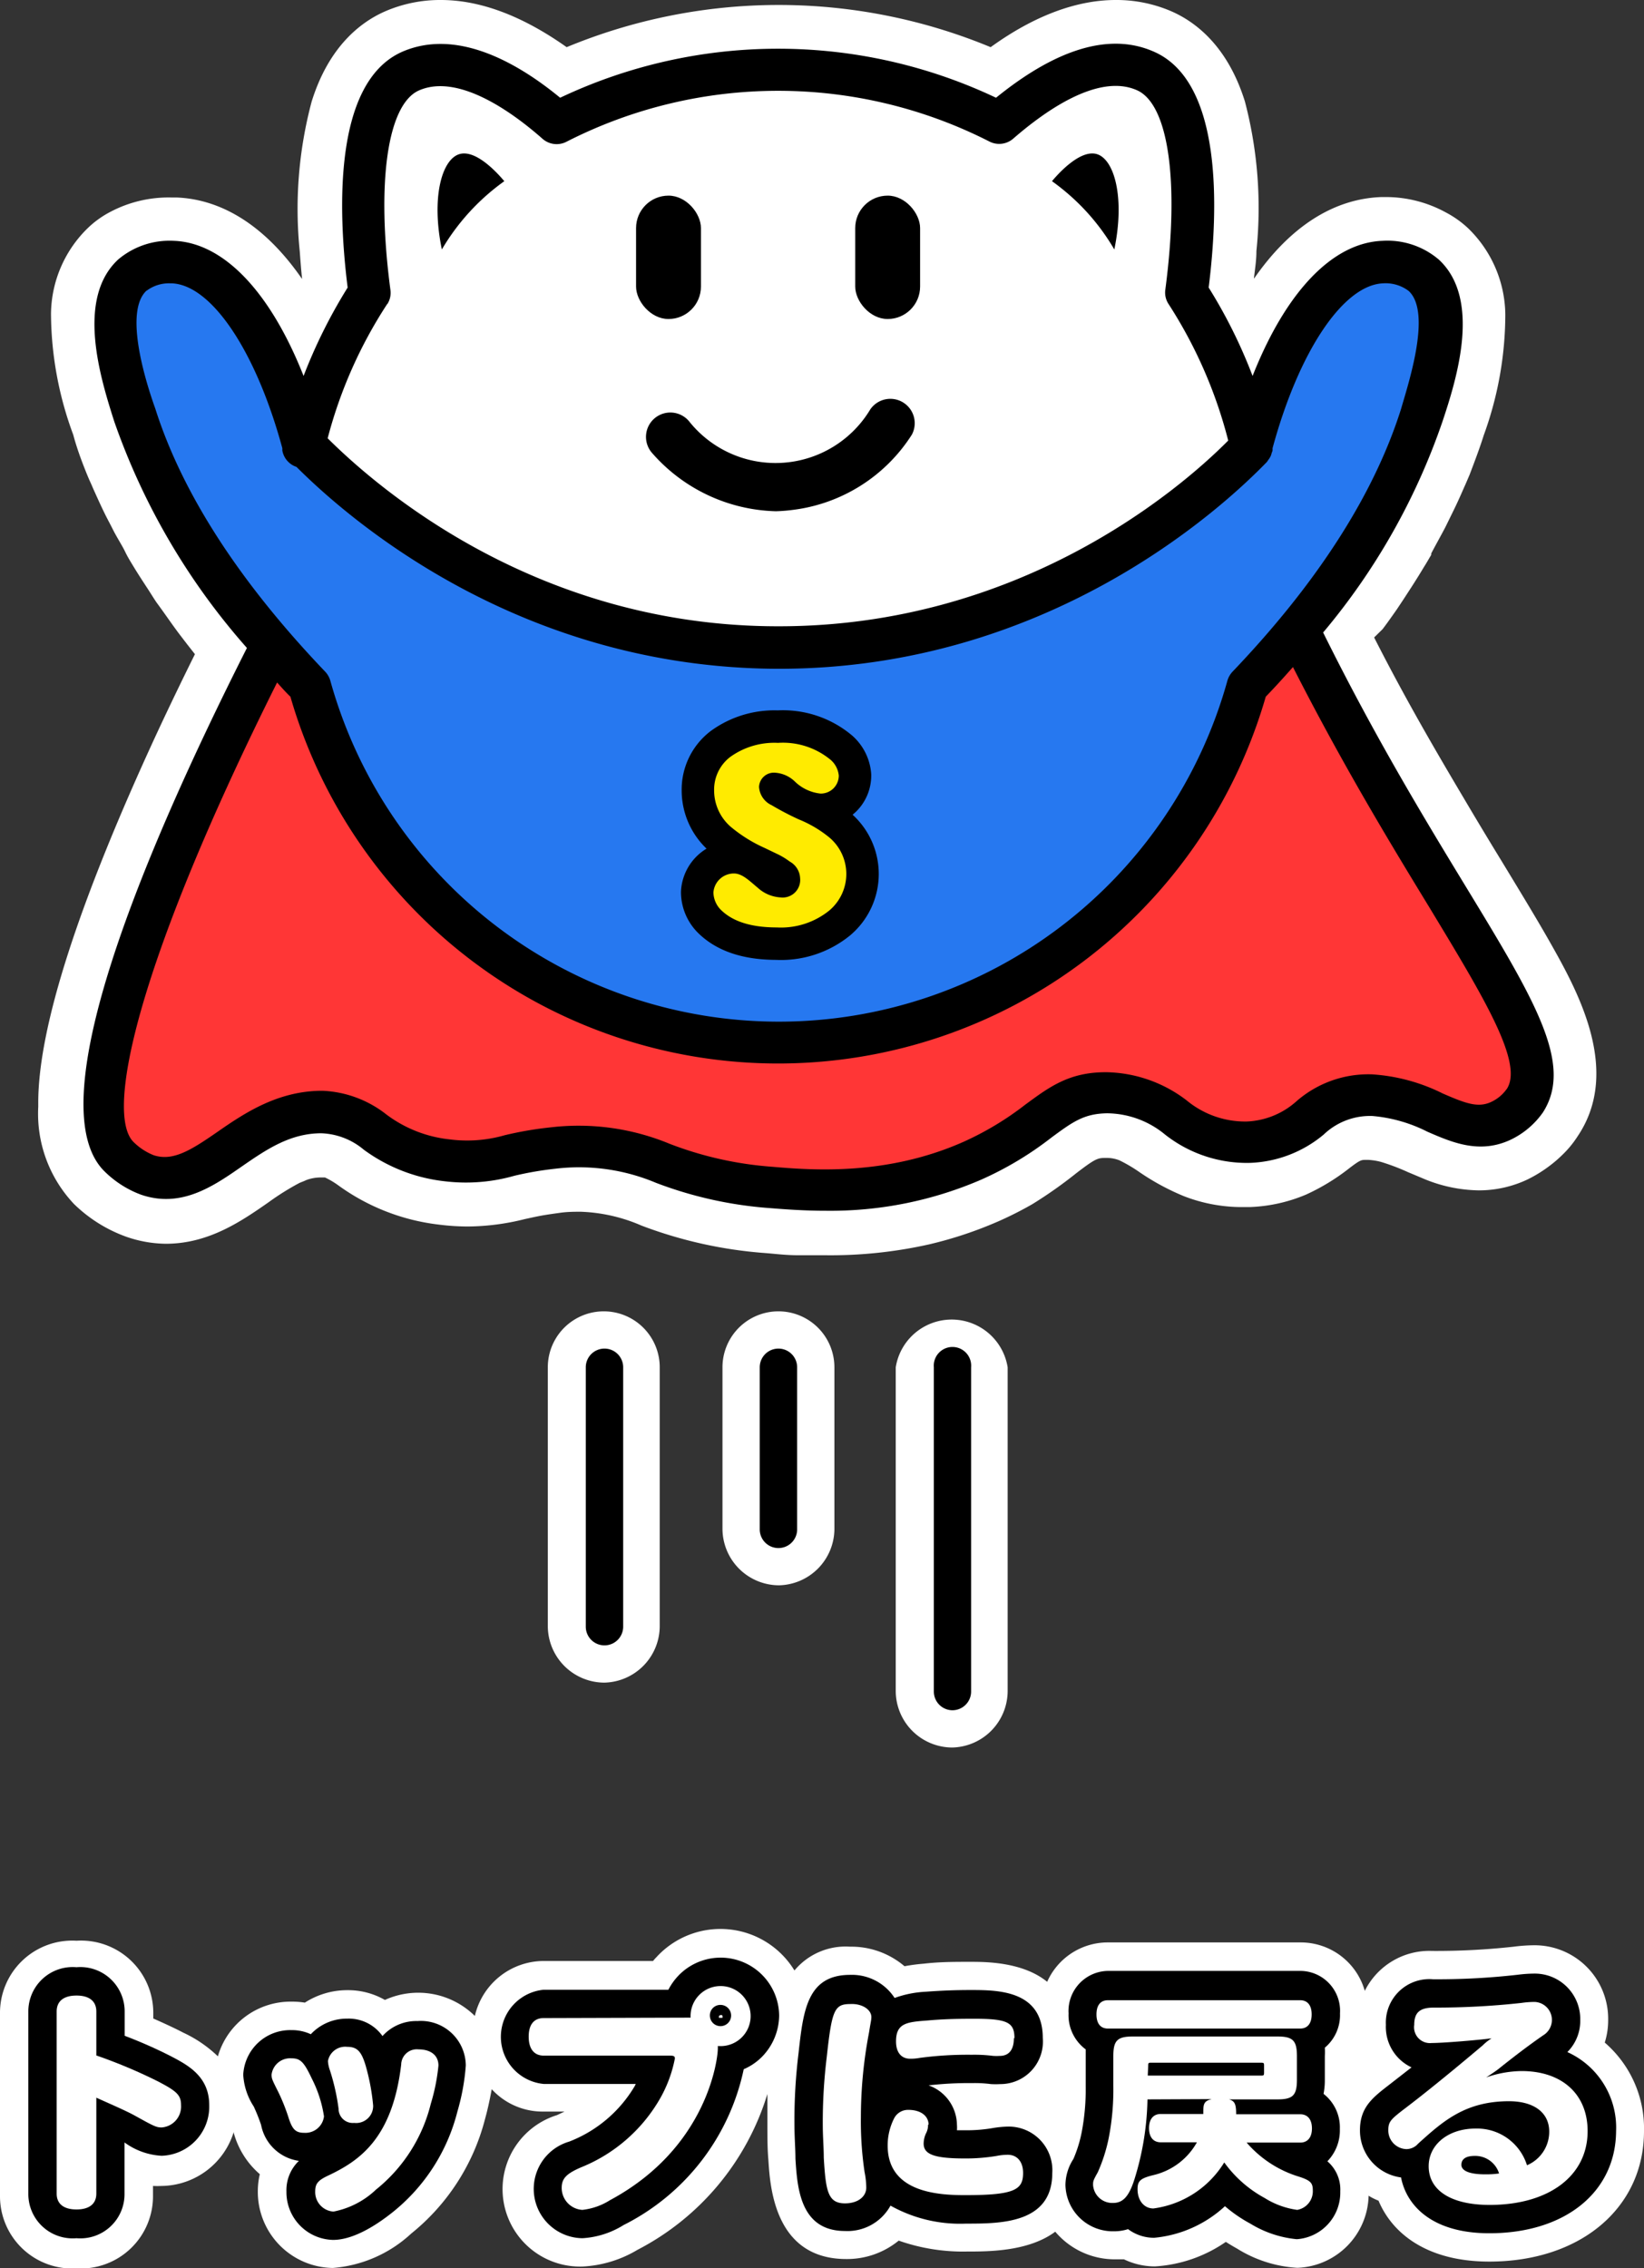
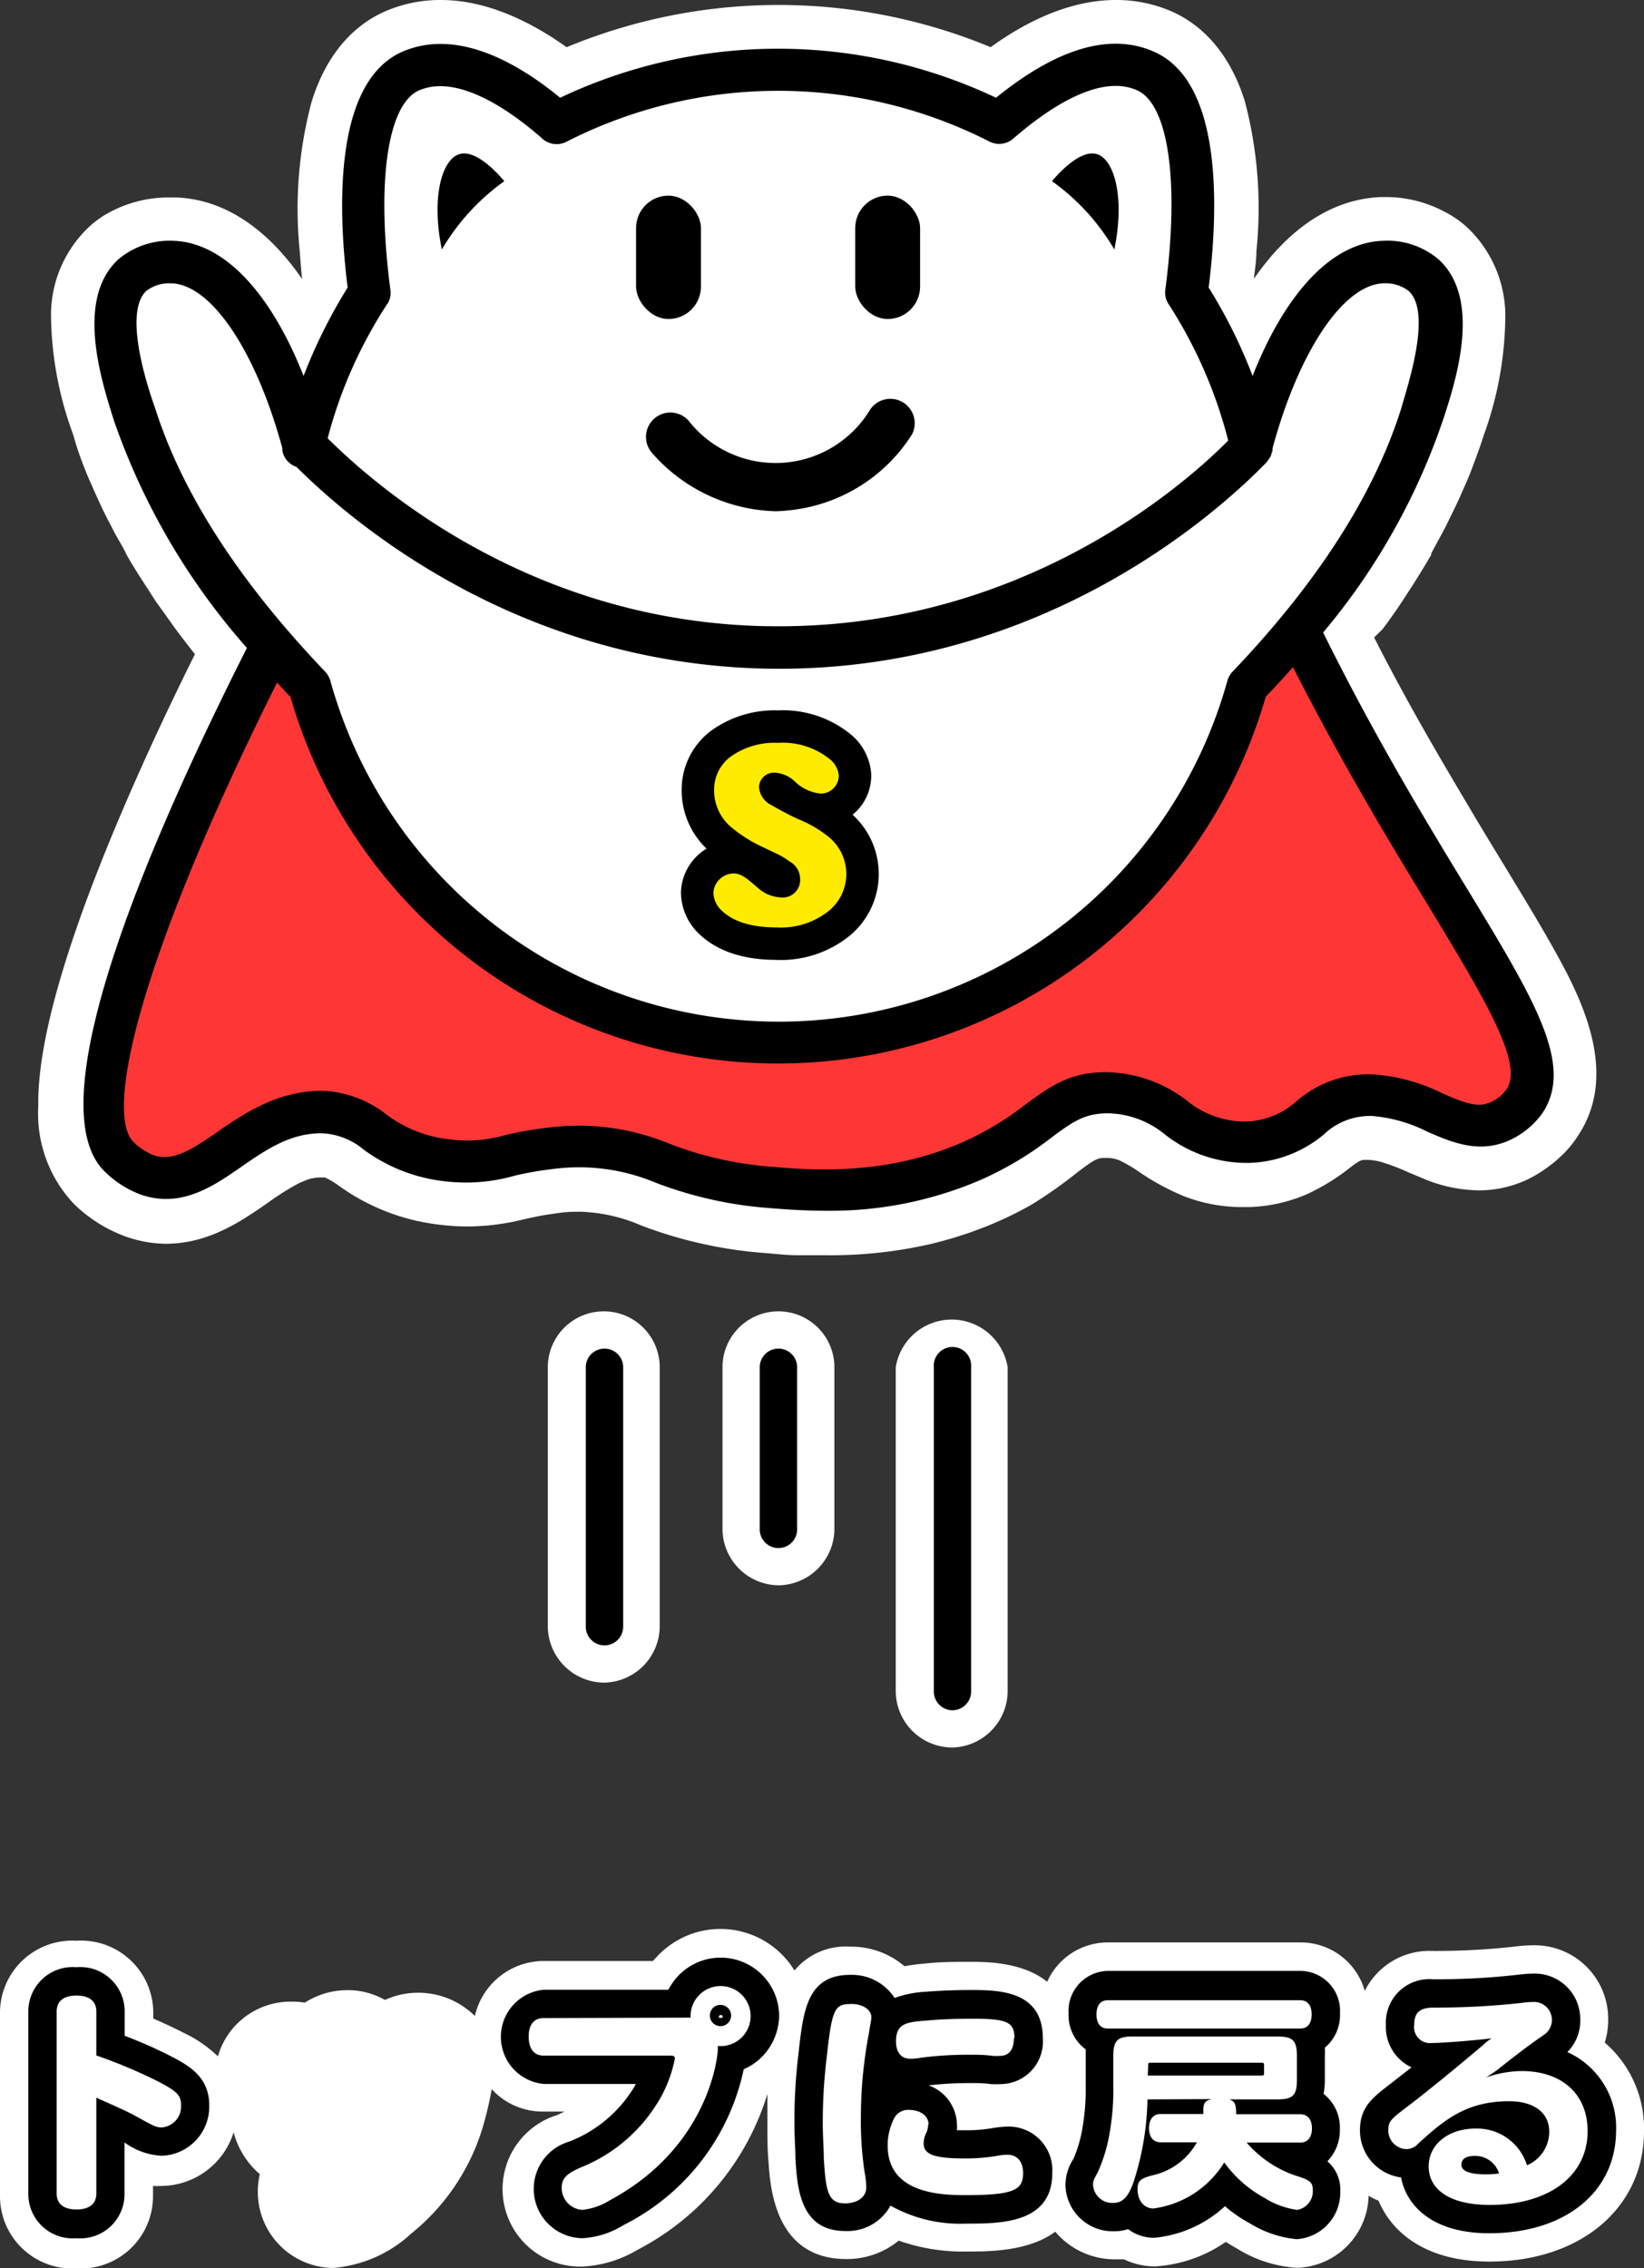
<svg xmlns="http://www.w3.org/2000/svg" viewBox="0 0 116.05 160.12">
  <rect x="0" y="0" width="116.05" height="160.12" fill="#333333" stroke="none" />
  <defs>
    <style>.cls-1{fill:#fff;}.cls-2{fill:#ff3636;}.cls-3{fill:#2678f0;}.cls-4{fill:none;stroke:#000;stroke-linejoin:round;stroke-width:4.58px;}.cls-5{fill:#ffeb00;}</style>
  </defs>
  <g id="レイヤー_2" data-name="レイヤー 2">
    <g id="レイヤー_1-2" data-name="レイヤー 1">
      <path class="cls-1" d="M58.24,88.61c-.67,0-1.31,0-1.9,0-.86,0-1.63-.1-2.27-.15a31,31,0,0,1-8.78-1.94A11.71,11.71,0,0,0,41,85.54c-.44,0-.92,0-1.43.07s-.94.13-1.33.2-.83.17-1.2.25a16.86,16.86,0,0,1-4,.52A16.36,16.36,0,0,1,31,86.45a15.07,15.07,0,0,1-7.06-2.73,5.87,5.87,0,0,0-1-.6l-.31,0h0a2.91,2.91,0,0,0-1,.18l-.18.08-.3.12a18.26,18.26,0,0,0-2.19,1.37c-1.91,1.33-4.22,2.93-7.26,2.93A8.73,8.73,0,0,1,8.9,87.3,10.24,10.24,0,0,1,5.23,85,9.27,9.27,0,0,1,2.7,78.14v-.3c0-5.36,2.87-14.2,8.43-26.2.84-1.8,1.72-3.63,2.63-5.46l-.55-.7-.62-.81c-.52-.7-1-1.41-1.54-2.14-.19-.28-.36-.56-.54-.84l-.19-.29c-.28-.43-.58-.89-.86-1.35S9,39.3,8.82,38.92s-.58-1-.84-1.52-.39-.74-.58-1.13c-.28-.57-.55-1.17-.82-1.77l-.12-.28c-.1-.22-.2-.44-.29-.66-.43-1.05-.77-2-1-2.87A24.85,24.85,0,0,1,3.6,22.15a8.56,8.56,0,0,1,2.65-6.1,6.88,6.88,0,0,1,1.57-1.11,8.81,8.81,0,0,1,4.22-1h.39c3.34.12,6.39,2.13,8.89,5.75l0-.05c-.06-.56-.11-1.2-.16-1.89A29.4,29.4,0,0,1,22,7.17c1.21-3.89,3.45-5.59,5.12-6.34a9.75,9.75,0,0,1,4-.83C33.9,0,36.88,1.12,40,3.33a39.07,39.07,0,0,1,29.93,0C73,1.11,76,0,78.76,0a9.75,9.75,0,0,1,4,.83c1.67.75,3.91,2.45,5.12,6.34a29.63,29.63,0,0,1,.81,10.55c0,.7-.11,1.33-.17,1.89l0,.06c2.51-3.62,5.57-5.64,9-5.76h.34A8.82,8.82,0,0,1,102.07,15a7.13,7.13,0,0,1,1.55,1.1,8.6,8.6,0,0,1,2.64,6.1,25,25,0,0,1-1.52,8.52c-.27.86-.6,1.74-1,2.79l-.3.7-.1.22c-.26.6-.53,1.2-.82,1.78l-.49,1c-.33.63-.68,1.25-1,1.86l0,.1c-.17.28-.33.57-.51.85-.4.67-.82,1.33-1.26,2-.17.27-.66,1-.66,1-.33.47-.65.93-1,1.39L97,45c2.54,5,5,9.1,6.87,12.26.75,1.26,1.47,2.45,2.15,3.56,1.28,2.11,2.39,3.93,3.34,5.6,1.93,3.41,5.16,9.12,2,13.8a7.15,7.15,0,0,1-1.09,1.32,8.65,8.65,0,0,1-.82.71,9.46,9.46,0,0,1-1.6,1,8,8,0,0,1-3.47.78,10.41,10.41,0,0,1-4-.87l-1-.42a15.33,15.33,0,0,0-1.9-.72,4.45,4.45,0,0,0-.87-.14h-.23c-.29,0-.38,0-1.29.71a14.92,14.92,0,0,1-2.9,1.74,11.17,11.17,0,0,1-4,.88h-.46a11.29,11.29,0,0,1-4.16-.77,16.92,16.92,0,0,1-3.14-1.7,10.53,10.53,0,0,0-1.41-.83,2.42,2.42,0,0,0-.92-.17c-.6,0-.72,0-2.14,1.09A31.15,31.15,0,0,1,72.88,85a25.48,25.48,0,0,1-2.39,1.21,28.35,28.35,0,0,1-4.89,1.63A31.8,31.8,0,0,1,58.24,88.61Z" />
      <path class="cls-2" d="M107.59,77.7a4.11,4.11,0,0,1-1.65,1.4c-2.85,1.36-5.16-1.67-9.1-1.8-4.17-.12-4.43,3.19-8.73,3.34-4.57.17-5.52-3.51-10-3.47-3.7,0-4.37,2.55-9.47,4.81-5.81,2.56-11.38,2.09-14.27,1.86-7.75-.62-8.73-3.46-15.29-2.78-3.4.34-4.39,1.24-7.5.85-5-.64-5.26-3.32-8.86-3.4-5.4-.13-8.13,5.87-12.35,4.45a5.7,5.7,0,0,1-1.95-1.25C3.44,77,16.28,51.29,19.2,45.57c.87,1,1.75,2,2.63,2.88a34.35,34.35,0,0,0,66.2,0c1.2-1.24,2.4-2.58,3.57-4a.19.19,0,0,1,0,.08C101.4,64.32,110.45,73.39,107.59,77.7Z" />
-       <path class="cls-3" d="M100.38,29.29A46.81,46.81,0,0,1,91.6,44.46c-1.17,1.41-2.37,2.75-3.57,4a34.35,34.35,0,0,1-66.2,0c-.88-.91-1.76-1.87-2.63-2.88-4-4.64-7.78-10.19-9.72-16.28-.82-2.54-2.46-7.73-.13-9.87a4.08,4.08,0,0,1,2.86-.94c3.75.14,7.22,5.37,9.22,12.82l0,.24c0-.05,0-.1.05-.16,2.23,2.34,14.23,14.27,33.42,14.31s31.4-12,33.46-14.15l0-.24c2-7.45,5.47-12.68,9.21-12.82a4.05,4.05,0,0,1,2.86.94C102.84,21.56,101.19,26.75,100.38,29.29Z" />
      <path class="cls-1" d="M83.77,20.65c.51-3.77,1.4-13.72-2.9-15.63-3.51-1.57-7.81,1.43-10.34,3.65a34.43,34.43,0,0,0-31.21,0C36.79,6.45,32.5,3.45,29,5c-4.31,1.91-3.42,11.86-2.9,15.63a33.74,33.74,0,0,0-4.58,10.73c2.23,2.34,14.23,14.27,33.42,14.31s31.4-12,33.46-14.15A33.91,33.91,0,0,0,83.77,20.65Z" />
      <path d="M31.19,17.61c-.76-3.67,0-6.36,1.24-6.73s2.87,1.56,3.17,1.91a15.69,15.69,0,0,0-4.41,4.82Z" />
      <path d="M54.77,36.09A12,12,0,0,1,46.05,32a1.72,1.72,0,1,1,2.64-2.2,7.8,7.8,0,0,0,12.75-.91,1.72,1.72,0,0,1,2.93,1.79A11.65,11.65,0,0,1,55.92,36,11.37,11.37,0,0,1,54.77,36.09Z" />
      <rect x="44.9" y="13.81" width="4.58" height="8.71" rx="2.29" />
      <rect x="60.37" y="13.81" width="4.58" height="8.71" rx="2.29" />
      <path d="M103.4,62.47c-2.84-4.67-6.35-10.45-10-17.82a46.6,46.6,0,0,0,8.43-14.91c1-3,2.76-8.63-.27-11.42h0A5.59,5.59,0,0,0,97.59,17c-3.54.13-6.83,3.62-9.17,9.54a35.9,35.9,0,0,0-3.1-6.24c.69-5.53,1-14.49-3.84-16.64-3.8-1.7-8,.67-11.17,3.24a35.93,35.93,0,0,0-30.77,0C36.42,4.33,32.18,2,28.38,3.66c-4.83,2.15-4.53,11.11-3.84,16.64a36.68,36.68,0,0,0-3.11,6.24c-2.34-5.92-5.63-9.41-9.16-9.54a5.62,5.62,0,0,0-3.93,1.32c-3,2.79-1.24,8.4-.28,11.42a47.92,47.92,0,0,0,9.37,16c-7.35,14.55-14.84,32.42-10,37a7.23,7.23,0,0,0,2.51,1.59c2.88,1,5.18-.63,7.22-2.05C18.87,81.1,20.52,80,22.68,80a4.92,4.92,0,0,1,3,1.16,11.86,11.86,0,0,0,5.73,2.23A12.47,12.47,0,0,0,36.31,83a23.69,23.69,0,0,1,2.91-.5,14,14,0,0,1,7.09,1,28.23,28.23,0,0,0,8,1.78c1,.08,2.4.19,4,.19a26.81,26.81,0,0,0,10.94-2.19,23.67,23.67,0,0,0,5-3c1.47-1.08,2.27-1.67,3.91-1.69a6.5,6.5,0,0,1,4.08,1.5,9.33,9.33,0,0,0,6,2,8.58,8.58,0,0,0,5.2-2,4.74,4.74,0,0,1,3.44-1.31,10.58,10.58,0,0,1,3.88,1.11c1.73.75,3.69,1.61,5.91.55a5.87,5.87,0,0,0,2.25-1.92C111.09,75.12,108.36,70.62,103.4,62.47Zm-76.06-41a1.47,1.47,0,0,0,.22-1c-1-7.55-.22-13.07,2-14.08,2.82-1.25,6.69,1.6,8.75,3.42A1.51,1.51,0,0,0,40,10a32.84,32.84,0,0,1,29.86,0,1.51,1.51,0,0,0,1.66-.21C73.58,8,77.45,5.12,80.26,6.37c2.25,1,3,6.53,2,14.08a1.47,1.47,0,0,0,.22,1,32.55,32.55,0,0,1,4.22,9.65C83,34.83,71.75,44.21,55,44.21h-.1c-16.74,0-27.92-9.44-31.77-13.27A32.18,32.18,0,0,1,27.34,21.45Zm-17-.94A2.62,2.62,0,0,1,12,20h.12c2.81.11,5.95,4.78,7.81,11.64l0,.16a1.49,1.49,0,0,0,1,1.16c4,4,16,14.21,34,14.25H55c18.84,0,31.11-11.17,34.43-14.6a1.25,1.25,0,0,0,.08-.12,1.53,1.53,0,0,0,.19-.3,1.42,1.42,0,0,0,.07-.22,1.15,1.15,0,0,0,.06-.17l0-.16c1.86-6.86,5-11.53,7.81-11.64a2.7,2.7,0,0,1,1.8.54c1.63,1.51,0,6.46-.54,8.33C97,34.89,93,41.14,87,47.42a1.56,1.56,0,0,0-.36.64,32.86,32.86,0,0,1-63.32,0,1.56,1.56,0,0,0-.36-.64c-6-6.28-10.08-12.53-12-18.58C10.3,27,8.72,22,10.35,20.51Zm96,56.37a2.76,2.76,0,0,1-1.06.88c-.94.45-1.83.11-3.44-.59a13,13,0,0,0-5-1.35,7.72,7.72,0,0,0-5.3,1.88,5.59,5.59,0,0,1-3.54,1.45,6.47,6.47,0,0,1-4.22-1.48,9.57,9.57,0,0,0-5.65-2h-.09c-2.6,0-4,1.07-5.64,2.27A21.45,21.45,0,0,1,68,80.61c-5.42,2.4-10.66,2-13.55,1.75a25.13,25.13,0,0,1-7.19-1.62,16.79,16.79,0,0,0-8.37-1.16,25.28,25.28,0,0,0-3.27.56,9.6,9.6,0,0,1-3.89.29,9,9,0,0,1-4.46-1.76A7.8,7.8,0,0,0,22.75,77c-3.11,0-5.45,1.55-7.34,2.86S12.23,82,10.85,81.55a4.26,4.26,0,0,1-1.41-.92c-2.08-2,.31-12.81,10.12-32.45.31.34.61.69.94,1a35.83,35.83,0,0,0,68.85,0c.67-.69,1.3-1.39,1.92-2.09,3.51,6.9,6.85,12.41,9.59,16.9C104.75,70.42,107.57,75.05,106.36,76.88Z" />
      <path d="M78.66,17.61c.76-3.67,0-6.36-1.23-6.73s-2.88,1.56-3.17,1.91a15.85,15.85,0,0,1,2.15,1.85A15.67,15.67,0,0,1,78.66,17.61Z" />
      <path class="cls-1" d="M58.57,64.25a5.42,5.42,0,0,1-3.73,1.22c-2.17,0-3.33-.6-4-1.29A1.79,1.79,0,0,1,50.36,63a1.45,1.45,0,0,1,1.45-1.34c.59,0,1.1.53,1.67,1a2.61,2.61,0,0,0,1.61.69A1.24,1.24,0,0,0,56.48,62a1.41,1.41,0,0,0-.73-1.18,5.4,5.4,0,0,0-.77-.48l-1-.48a10.23,10.23,0,0,1-2.38-1.48,3.39,3.39,0,0,1-1.19-2.58,2.9,2.9,0,0,1,1.13-2.36,5.33,5.33,0,0,1,3.38-1,5.28,5.28,0,0,1,3.74,1.22,1.69,1.69,0,0,1,.55,1.09,1.27,1.27,0,0,1-1.29,1.27,3.05,3.05,0,0,1-1.8-.84,2.21,2.21,0,0,0-1.37-.63,1.05,1.05,0,0,0-1.17,1,1.53,1.53,0,0,0,.89,1.29,20.48,20.48,0,0,0,1.91,1,8.32,8.32,0,0,1,2.2,1.31,3.37,3.37,0,0,1,0,5.09Z" />
      <path class="cls-4" d="M58.57,64.25a5.42,5.42,0,0,1-3.73,1.22c-2.17,0-3.33-.6-4-1.29A1.79,1.79,0,0,1,50.36,63a1.45,1.45,0,0,1,1.45-1.34c.59,0,1.1.53,1.67,1a2.61,2.61,0,0,0,1.61.69A1.24,1.24,0,0,0,56.48,62a1.41,1.41,0,0,0-.73-1.18,5.4,5.4,0,0,0-.77-.48l-1-.48a10.23,10.23,0,0,1-2.38-1.48,3.39,3.39,0,0,1-1.19-2.58,2.9,2.9,0,0,1,1.13-2.36,5.33,5.33,0,0,1,3.38-1,5.28,5.28,0,0,1,3.74,1.22,1.69,1.69,0,0,1,.55,1.09,1.27,1.27,0,0,1-1.29,1.27,3.05,3.05,0,0,1-1.8-.84,2.21,2.21,0,0,0-1.37-.63,1.05,1.05,0,0,0-1.17,1,1.53,1.53,0,0,0,.89,1.29,20.48,20.48,0,0,0,1.91,1,8.32,8.32,0,0,1,2.2,1.31,3.37,3.37,0,0,1,0,5.09Z" />
      <path class="cls-5" d="M58.57,64.25a5.42,5.42,0,0,1-3.73,1.22c-2.17,0-3.33-.6-4-1.29A1.79,1.79,0,0,1,50.36,63a1.45,1.45,0,0,1,1.45-1.34c.59,0,1.1.53,1.67,1a2.61,2.61,0,0,0,1.61.69A1.24,1.24,0,0,0,56.48,62a1.41,1.41,0,0,0-.73-1.18,5.4,5.4,0,0,0-.77-.48l-1-.48a10.23,10.23,0,0,1-2.38-1.48,3.39,3.39,0,0,1-1.19-2.58,2.9,2.9,0,0,1,1.13-2.36,5.33,5.33,0,0,1,3.38-1,5.28,5.28,0,0,1,3.74,1.22,1.69,1.69,0,0,1,.55,1.09,1.27,1.27,0,0,1-1.29,1.27,3.05,3.05,0,0,1-1.8-.84,2.21,2.21,0,0,0-1.37-.63,1.05,1.05,0,0,0-1.17,1,1.53,1.53,0,0,0,.89,1.29,20.48,20.48,0,0,0,1.91,1,8.32,8.32,0,0,1,2.2,1.31,3.37,3.37,0,0,1,0,5.09Z" />
      <path class="cls-1" d="M42.67,118.78a4,4,0,0,1-4-4V96.52a3.95,3.95,0,1,1,7.9,0v18.31A4,4,0,0,1,42.67,118.78Z" />
      <path class="cls-1" d="M55,111.91a4,4,0,0,1-4-4V96.52a3.95,3.95,0,1,1,7.9,0V108A4,4,0,0,1,55,111.91Z" />
      <path class="cls-1" d="M67.23,123.36a4,4,0,0,1-4-4V96.52a4,4,0,0,1,7.9,0v22.89A4,4,0,0,1,67.23,123.36Z" />
      <path d="M42.67,116.15a1.32,1.32,0,0,1-1.32-1.32V96.52a1.32,1.32,0,0,1,2.64,0v18.31A1.32,1.32,0,0,1,42.67,116.15Z" />
      <path d="M55,109.28A1.32,1.32,0,0,1,53.63,108V96.52a1.32,1.32,0,0,1,2.64,0V108A1.32,1.32,0,0,1,55,109.28Z" />
      <path d="M67.23,120.73a1.32,1.32,0,0,1-1.31-1.32V96.52a1.32,1.32,0,1,1,2.63,0v22.89A1.32,1.32,0,0,1,67.23,120.73Z" />
      <path class="cls-1" d="M113.28,144.19a5.25,5.25,0,0,0,.24-1.6,5.19,5.19,0,0,0-5.22-5.27,11.61,11.61,0,0,0-1.44.1,49.84,49.84,0,0,1-5.77.3,5.09,5.09,0,0,0-4.75,2.82,4.7,4.7,0,0,0-4.56-3.42H78.24a4.68,4.68,0,0,0-4.32,2.78c-1.72-1.4-4.3-1.41-5.42-1.41s-2.17,0-3.29.13a12.84,12.84,0,0,0-1.36.18A5.79,5.79,0,0,0,60,137.42a4.69,4.69,0,0,0-3.92,1.68,6.12,6.12,0,0,0-9.76-.92,2.62,2.62,0,0,0-.22.25H38.38a5,5,0,0,0-4.86,3.88,5.69,5.69,0,0,0-6.35-1.13,5.23,5.23,0,0,0-2.65-.69,5.52,5.52,0,0,0-3,.88,5.69,5.69,0,0,0-.94-.07,5.34,5.34,0,0,0-5.2,3.86,8.94,8.94,0,0,0-2.44-1.67c-.67-.35-1.42-.69-2.12-1v-.36A5.1,5.1,0,0,0,5.4,137,5.1,5.1,0,0,0,0,142.15V155a5.1,5.1,0,0,0,5.4,5.13A5.1,5.1,0,0,0,10.8,155v-.69a6.13,6.13,0,0,0,.62,0,5.39,5.39,0,0,0,5.08-3.81s0,0,0,.06a5.89,5.89,0,0,0,1.84,2.92,5.21,5.21,0,0,0-.14,1.2,5.37,5.37,0,0,0,5.29,5.42,9.18,9.18,0,0,0,5.54-2.43,15.25,15.25,0,0,0,5.21-8.09c.15-.53.33-1.32.47-2.1a4.87,4.87,0,0,0,3.65,1.58h1.49l-.53.25A5.47,5.47,0,0,0,41.12,160,8.34,8.34,0,0,0,45,158.82a18.45,18.45,0,0,0,9.17-11c0,.65,0,1.31,0,2.07,0,1,0,1.8.07,2.58.12,1.91.44,7,5.5,7a5.76,5.76,0,0,0,3.7-1.3,13.64,13.64,0,0,0,4.82.77c1.53,0,4.35,0,6.23-1.4a5.49,5.49,0,0,0,4.21,1.95c.19,0,.41,0,.64,0a5,5,0,0,0,2.19.5,9.8,9.8,0,0,0,5-1.73c.24.15.5.31.79.47a9,9,0,0,0,4.26,1.36A5.22,5.22,0,0,0,96.61,155a4.16,4.16,0,0,0,.7.35c1,2.38,3.5,4.3,7.82,4.3,6.43,0,10.92-3.78,10.92-9.21A8,8,0,0,0,113.28,144.19Z" />
      <path d="M5.4,158A3.13,3.13,0,0,1,2,154.85V142a3.13,3.13,0,0,1,3.4-3.13A3.13,3.13,0,0,1,8.8,142v1.71A33,33,0,0,1,12,145.12c1.23.64,2.77,1.43,2.77,3.49a3.47,3.47,0,0,1-3.36,3.57,4.86,4.86,0,0,1-2.62-.94v3.61A3.12,3.12,0,0,1,5.4,158Z" />
-       <path d="M23.51,158.12a3.37,3.37,0,0,1-3.29-3.42,2.86,2.86,0,0,1,.88-2.16A3.17,3.17,0,0,1,18.43,150a12.52,12.52,0,0,0-.52-1.3,4.57,4.57,0,0,1-.74-2.24,3.32,3.32,0,0,1,3.39-3.15,3.16,3.16,0,0,1,1.38.29,3.48,3.48,0,0,1,2.58-1.1A2.91,2.91,0,0,1,27,143.73a3.2,3.2,0,0,1,2.47-1.06,3.17,3.17,0,0,1,3.41,3.14,15.53,15.53,0,0,1-.59,3.24,13.25,13.25,0,0,1-4.53,7.08C26.68,157,25,158.12,23.51,158.12Z" />
      <path d="M41.12,158a3.48,3.48,0,0,1-.94-6.82,9.25,9.25,0,0,0,4.62-3.91l.08-.16h-6.5a3.34,3.34,0,0,1,0-6.65h8.8a4.35,4.35,0,0,1,.63-.91A4.13,4.13,0,0,1,55,142.29a4.22,4.22,0,0,1-1.31,3,4.09,4.09,0,0,1-1.19.78,16,16,0,0,1-8.48,11A6.16,6.16,0,0,1,41.12,158Zm9.63-15.56H51a.36.36,0,0,0,0-.11c0-.15-.24-.07-.25,0A.86.86,0,0,1,50.75,142.41Z" />
      <path d="M59.65,157.49c-3.18,0-3.37-3.07-3.5-5.11,0-.74-.07-1.45-.07-2.45a38.5,38.5,0,0,1,.29-5c.33-3,.61-5.52,3.64-5.52a3.59,3.59,0,0,1,3.14,1.63,7.49,7.49,0,0,1,2.21-.44c1.07-.08,2.07-.12,3.14-.12,1.91,0,5.11,0,5.11,3.39a3,3,0,0,1-3,3.25,5.48,5.48,0,0,1-.66,0,8.86,8.86,0,0,0-1.32-.07,24.73,24.73,0,0,0-3.08.16,3,3,0,0,1,2,2.77,2.49,2.49,0,0,1,0,.4h.63a10.84,10.84,0,0,0,1.93-.16,7,7,0,0,1,1.09-.1,3.08,3.08,0,0,1,3.08,3.28c0,3.57-3.66,3.57-6.09,3.57a10.06,10.06,0,0,1-5.33-1.27A3.46,3.46,0,0,1,59.65,157.49Z" />
      <path d="M91.54,158.07a7.66,7.66,0,0,1-3.28-1.1,10,10,0,0,1-1.79-1.23,8.52,8.52,0,0,1-5,2.23,3.06,3.06,0,0,1-1.84-.61,3.21,3.21,0,0,1-1,.15,3.34,3.34,0,0,1-3.42-3.26,3.42,3.42,0,0,1,.56-1.84,9.2,9.2,0,0,0,.58-1.86,16,16,0,0,0,.29-3.29v-2.11c0-.17,0-.32,0-.48a3,3,0,0,1-1.21-2.54,2.83,2.83,0,0,1,2.81-3H91.78a2.82,2.82,0,0,1,2.81,3,3,3,0,0,1-1.07,2.42,5.74,5.74,0,0,1,0,.6v1.66a5.06,5.06,0,0,1-.09,1,3,3,0,0,1,1.15,2.48,3.13,3.13,0,0,1-.88,2.28,2.62,2.62,0,0,1,.91,2.12A3.3,3.3,0,0,1,91.54,158.07Z" />
      <path d="M105.13,157.65c-4.09,0-5.86-2-6.23-3.94A3.34,3.34,0,0,1,96,150.38c0-1.62.88-2.3,2.1-3.24l1.54-1.2a3.15,3.15,0,0,1-1.81-3,3.07,3.07,0,0,1,3.32-3.22,50,50,0,0,0,6-.32,9.61,9.61,0,0,1,1.18-.08,3.21,3.21,0,0,1,3.22,3.27,3.12,3.12,0,0,1-.91,2.27,5.85,5.85,0,0,1,3.44,5.58C114.05,154.76,110.47,157.65,105.13,157.65Z" />
      <path class="cls-1" d="M6.8,145.1a36.1,36.1,0,0,1,4.29,1.8c1.4.72,1.69,1,1.69,1.71a1.48,1.48,0,0,1-1.36,1.57c-.39,0-.54-.08-1.86-.81-.58-.33-1.72-.82-2.76-1.29v6.77c0,.72-.49,1.12-1.4,1.12s-1.4-.4-1.4-1.12V142c0-.73.49-1.13,1.4-1.13s1.4.4,1.4,1.13Z" />
      <path class="cls-1" d="M21.48,150.56c-.63,0-.86-.25-1.14-1.16a14.14,14.14,0,0,0-.66-1.65c-.46-.92-.51-1-.51-1.3a1.32,1.32,0,0,1,1.39-1.15c.64,0,.89.24,1.45,1.43a8.67,8.67,0,0,1,.86,2.67A1.32,1.32,0,0,1,21.48,150.56Zm8.93-2.05a11.2,11.2,0,0,1-3.87,6.06,6,6,0,0,1-3,1.55,1.38,1.38,0,0,1-1.29-1.42c0-.55.2-.78.89-1.11,2.23-1.05,4.56-2.62,5.18-7.85a1.1,1.1,0,0,1,1.22-1.07c.88,0,1.41.43,1.41,1.14A13.92,13.92,0,0,1,30.41,148.51ZM25,149.86a1,1,0,0,1-1.1-1,15.25,15.25,0,0,0-.61-2.71,2.29,2.29,0,0,1-.14-.66,1.24,1.24,0,0,1,1.36-1c.69,0,1,.31,1.3,1.32a15.18,15.18,0,0,1,.53,2.82A1.2,1.2,0,0,1,25,149.86Z" />
      <path class="cls-1" d="M48.49,142.43h.26a2.12,2.12,0,1,1,1.92,2,1.7,1.7,0,0,1,0,.22c0,.59-.67,6.94-7.62,10.67a4.57,4.57,0,0,1-1.94.68,1.55,1.55,0,0,1-1.46-1.55c0-.66.32-1,1.36-1.45a11.29,11.29,0,0,0,5.52-4.75,9.24,9.24,0,0,0,1.11-2.94c0-.15-.08-.2-.35-.2H38.38c-.68,0-1.06-.48-1.06-1.34s.38-1.31,1.06-1.31Zm1.62-.14a.75.75,0,1,0,.74-.76A.74.74,0,0,0,50.11,142.29Z" />
      <path class="cls-1" d="M61.51,142.39c0,.22-.07.46-.16,1.06a31.81,31.81,0,0,0-.58,6,24.31,24.31,0,0,0,.26,3.88,5.88,5.88,0,0,1,.12,1.09c0,.66-.61,1.12-1.5,1.12-1.21,0-1.36-.86-1.5-3.23,0-.75-.07-1.44-.07-2.33a37.9,37.9,0,0,1,.28-4.77c.36-3.31.54-3.74,1.65-3.74C60.83,141.42,61.51,141.85,61.51,142.39Zm4,7.57a1.24,1.24,0,0,1-.15.65,1.77,1.77,0,0,0-.16.71c0,.77.77,1.05,2.92,1.05a13.26,13.26,0,0,0,2.24-.18,4,4,0,0,1,.78-.08c.66,0,1.08.49,1.08,1.28,0,1.19-.59,1.57-4.09,1.57-1.89,0-5.47-.18-5.47-3.5a4.23,4.23,0,0,1,.46-1.93,1.1,1.1,0,0,1,1-.59C65,148.94,65.55,149.37,65.55,150Zm6.06-6.08c0,.82-.35,1.25-1,1.25a3.94,3.94,0,0,1-.46,0,10.61,10.61,0,0,0-1.52-.08,25.57,25.57,0,0,0-3.66.22,3.54,3.54,0,0,1-.68.06c-.64,0-1-.46-1-1.22,0-1.3.76-1.37,2.23-1.48,1-.09,2-.12,3-.12C71.08,142.49,71.61,142.72,71.61,143.88Z" />
      <path class="cls-1" d="M81,148.2a20,20,0,0,1-.91,5.61c-.38,1.22-.81,1.7-1.51,1.7a1.36,1.36,0,0,1-1.42-1.26c0-.28,0-.31.33-.9a11.5,11.5,0,0,0,.77-2.4,17.83,17.83,0,0,0,.33-3.69v-2.11c0-1.11.28-1.39,1.39-1.39H90.17c1.09,0,1.38.28,1.38,1.39v1.66c0,1.11-.29,1.39-1.38,1.39H86.75c.42.11.51.35.51,1.05h4.52c.53,0,.83.37.83,1s-.3,1-.83,1H88a7.92,7.92,0,0,0,3.55,2.36c.94.29,1.12.46,1.12,1a1.33,1.33,0,0,1-1.1,1.39,5.8,5.8,0,0,1-2.3-.84,8.52,8.52,0,0,1-2.85-2.51,6.94,6.94,0,0,1-5,3.25c-.66,0-1.12-.56-1.12-1.36,0-.59.2-.77,1.14-1a4.76,4.76,0,0,0,3.05-2.31H81.94c-.53,0-.83-.37-.83-1s.3-1,.83-1h3c0-.67,0-.9.59-1.05Zm-2.79-5c-.53,0-.81-.36-.81-1s.28-1,.81-1H91.78c.52,0,.81.36.81,1s-.29,1-.81,1Zm2.81,3.32H89c.2,0,.23,0,.23-.23v-.45c0-.2,0-.23-.23-.23H81.28c-.2,0-.23,0-.23.23Z" />
      <path class="cls-1" d="M109.36,150.48c0-1.34-1.07-2.15-2.84-2.15-3.12,0-4.7,1.45-6.42,3a1.09,1.09,0,0,1-.84.38A1.32,1.32,0,0,1,98,150.38c0-.63.18-.78,1.32-1.65,2.09-1.59,4.94-4,5.34-4.34a3.65,3.65,0,0,1,.63-.5c-1.19.15-3.47.33-4.23.33a1.12,1.12,0,0,1-1.23-1.28c0-.86.38-1.21,1.35-1.22a55.13,55.13,0,0,0,6.22-.33,6.79,6.79,0,0,1,.92-.07,1.27,1.27,0,0,1,.61,2.36c-1.1.76-2.16,1.58-3.2,2.41-.2.15-.41.29-.82.56a7.75,7.75,0,0,1,2.5-.45c2.86,0,4.66,1.64,4.66,4.24,0,3.15-2.72,5.21-6.92,5.21-2.68,0-4.3-1-4.3-2.73,0-1.54,1.4-2.66,3.3-2.66a3.69,3.69,0,0,1,3.64,2.59A2.57,2.57,0,0,0,109.36,150.48Zm-5.26,1.71c-.61,0-.94.21-.94.63s.57.67,1.66.67a6.64,6.64,0,0,0,1-.06A1.76,1.76,0,0,0,104.1,152.19Z" />
    </g>
  </g>
</svg>